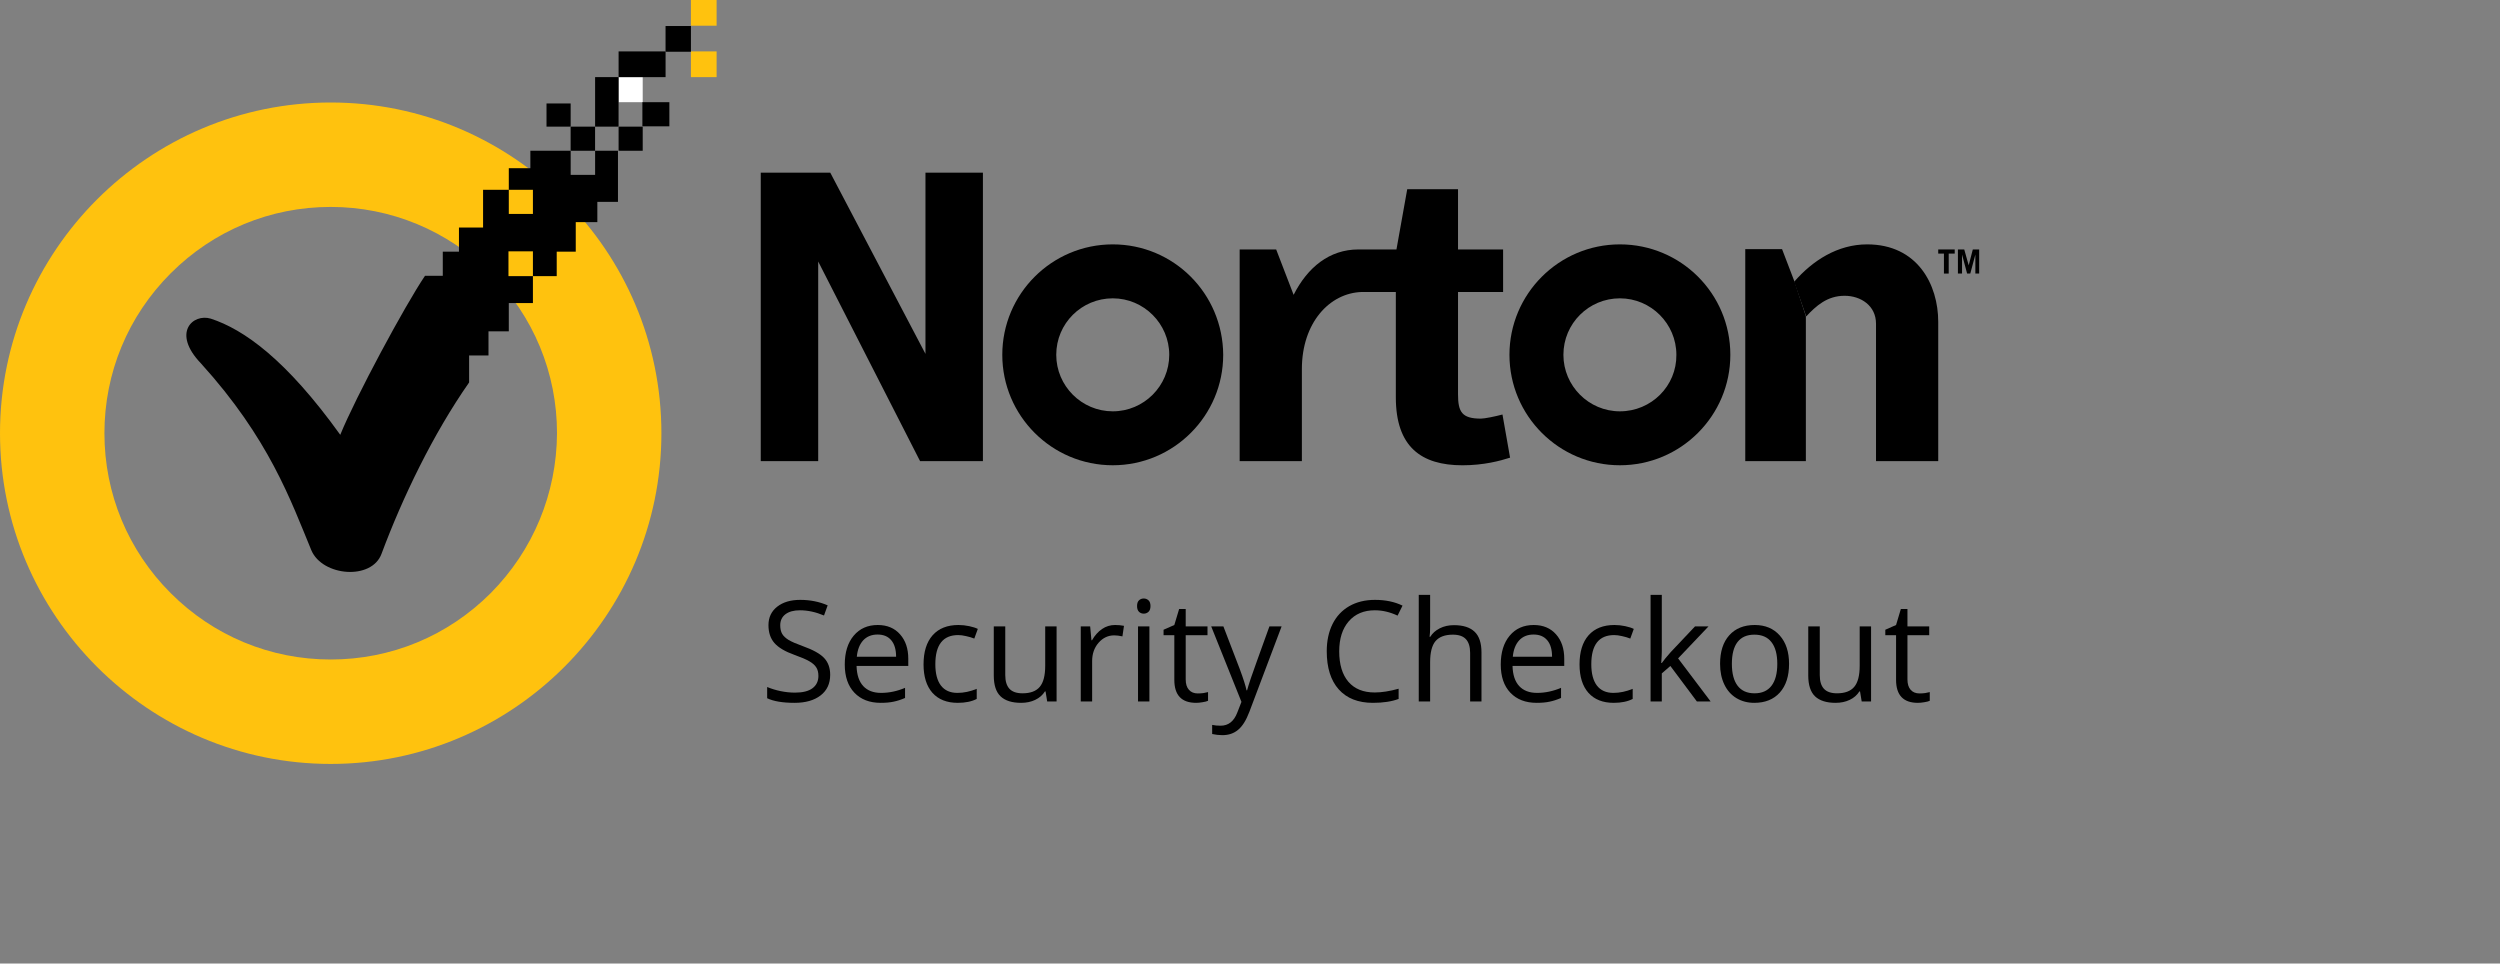
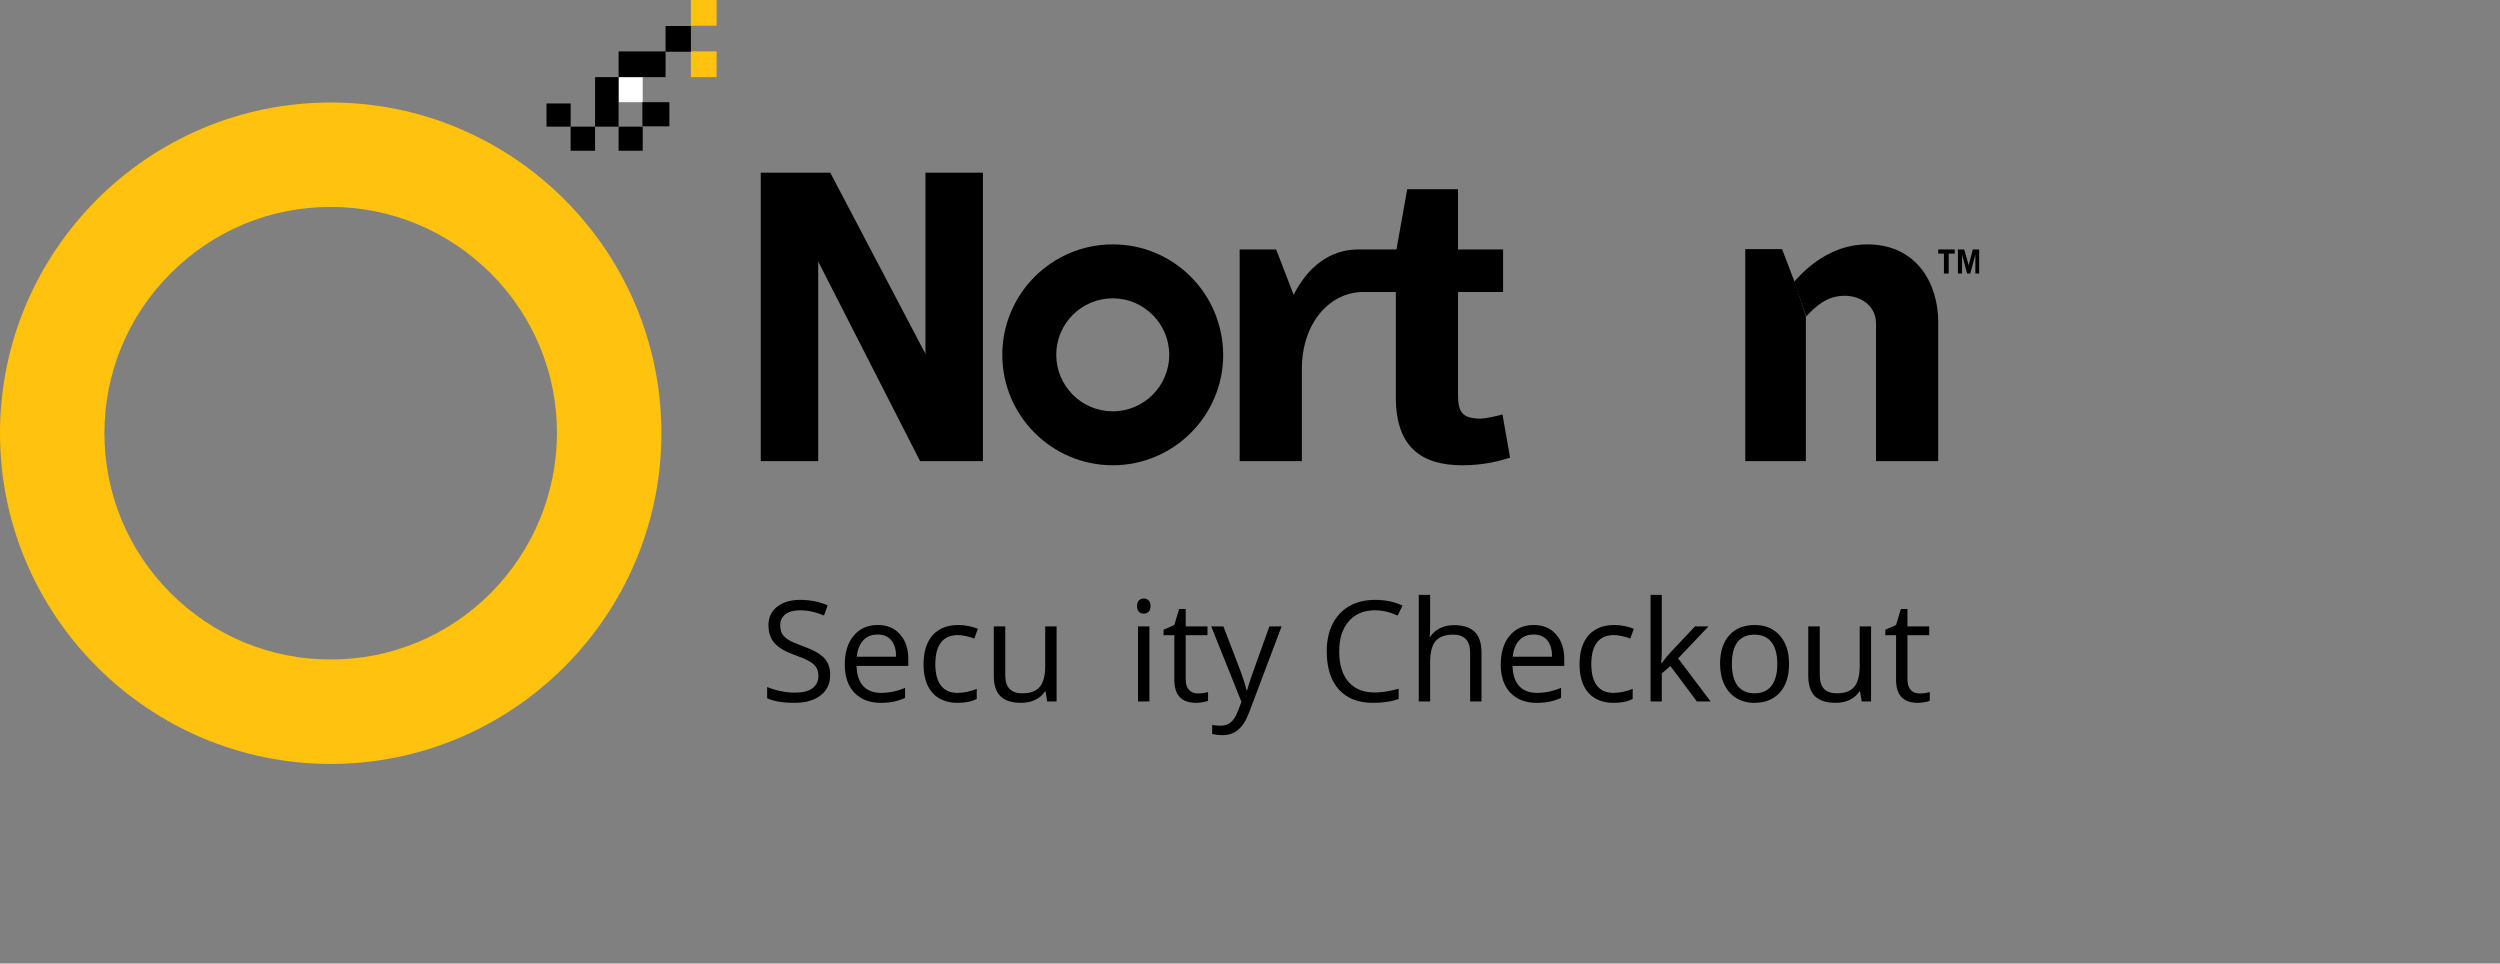
<svg xmlns="http://www.w3.org/2000/svg" width="96" height="37" viewBox="0 0 96 37" fill="none">
  <rect x="0" y="0" width="96" height="37" fill="#808080" stroke="none" />
-   <path d="M62.204 15.795C61.01 15.795 60.035 14.82 60.035 13.625C60.035 12.419 61.01 11.456 62.204 11.456C63.398 11.456 64.373 12.431 64.373 13.625C64.386 14.82 63.411 15.795 62.204 15.795ZM62.204 9.384C59.864 9.384 57.963 11.285 57.963 13.625C57.963 15.965 59.864 17.866 62.204 17.866C64.544 17.866 66.445 15.965 66.445 13.625C66.445 11.273 64.544 9.384 62.204 9.384Z" fill="black" />
  <path d="M42.73 15.795C41.535 15.795 40.56 14.82 40.56 13.625C40.56 12.419 41.535 11.456 42.73 11.456C43.924 11.456 44.899 12.431 44.899 13.625C44.899 14.82 43.924 15.795 42.73 15.795ZM42.73 9.384C40.389 9.384 38.488 11.285 38.488 13.625C38.488 15.965 40.389 17.866 42.73 17.866C45.069 17.866 46.971 15.965 46.971 13.625C46.958 11.273 45.069 9.384 42.73 9.384Z" fill="black" />
  <path d="M57.695 15.917C57.426 15.99 57.012 16.075 56.866 16.075C56.135 16.075 55.988 15.819 55.988 15.137V11.212H57.719V9.579H55.988V7.264H54.038L53.624 9.579H52.271H52.162C51.053 9.579 50.212 10.262 49.675 11.322L49.005 9.579H47.603V17.708H49.992V14.174C49.992 12.395 51.053 11.249 52.296 11.212H53.6V15.258C53.6 17.16 54.575 17.867 56.159 17.867C56.975 17.867 57.609 17.696 57.987 17.574L57.695 15.917Z" fill="black" />
  <path d="M69.345 12.139V17.708H67.018V9.567H68.431L68.907 10.81" fill="black" />
  <path d="M68.894 10.822C69.601 10.006 70.564 9.384 71.698 9.384C73.635 9.384 74.428 10.932 74.428 12.358V17.708H72.039V12.431C72.039 11.736 71.454 11.358 70.832 11.358C70.162 11.358 69.736 11.748 69.358 12.151" fill="black" />
  <path d="M29.213 6.63H31.882L35.538 13.589V6.63H37.744V17.708H35.331L31.419 10.042V17.708H29.213V6.63Z" fill="black" />
  <path d="M74.428 9.579V9.738H74.647V10.505H74.83V9.738H75.061V9.579H74.428Z" fill="black" />
  <path d="M75.756 9.579L75.598 10.189L75.427 9.579H75.184V10.505H75.342V9.774L75.537 10.505H75.659L75.854 9.774V10.505H76V9.579H75.756Z" fill="black" />
  <path d="M12.699 7.946C10.384 7.946 8.202 8.848 6.557 10.493C4.911 12.139 4.01 14.32 4.01 16.636C4.01 18.951 4.911 21.133 6.557 22.778C8.202 24.423 10.384 25.325 12.699 25.325C15.015 25.325 17.196 24.423 18.841 22.778C20.475 21.133 21.377 18.951 21.389 16.636C21.389 14.32 20.487 12.139 18.841 10.493C17.196 8.86 15.015 7.946 12.699 7.946ZM12.699 29.335C5.704 29.335 0 23.631 0 16.636C0 9.628 5.704 3.936 12.699 3.936C19.695 3.936 25.398 9.628 25.398 16.636C25.398 23.631 19.695 29.335 12.699 29.335Z" fill="#FFC20E" />
  <path d="M27.518 1.974H26.531V2.962H27.518V1.974Z" fill="#FFC20E" />
  <path d="M27.518 0H26.531V0.987H27.518V0Z" fill="#FFC20E" />
  <path d="M24.68 2.961H23.754V3.924H24.68V2.961Z" fill="white" />
  <path d="M22.851 4.863H21.912V5.789H22.851V4.863Z" fill="black" />
  <path d="M25.704 3.924H24.668V4.851H25.704V3.924Z" fill="black" />
-   <path d="M21.913 3.973H20.986V4.863H21.913V3.973Z" fill="black" />
+   <path d="M21.913 3.973H20.986V4.863H21.913V3.973" fill="black" />
  <path d="M24.68 4.863H23.754V5.789H24.68V4.863Z" fill="black" />
  <path d="M26.532 0.999H25.557V1.987H26.532V0.999Z" fill="black" />
  <path d="M25.558 1.974H23.754V2.962H25.558V1.974Z" fill="black" />
  <path d="M23.753 2.961H22.852V4.863H23.753V2.961Z" fill="black" />
-   <path d="M22.852 5.789V6.715H21.914V5.789H20.366V6.459H19.538V7.288H20.464V8.214H19.538V7.288H18.55V8.738H17.624V9.665H17.003V10.591H16.32C15.552 11.724 13.651 15.258 13.066 16.697C10.982 13.796 9.361 12.65 8.094 12.236C7.411 12.029 6.582 12.772 7.716 13.954C10.336 16.843 11.165 19.219 11.957 21.133C12.384 22.132 14.273 22.291 14.65 21.267C15.455 19.11 16.625 16.672 18.014 14.686V13.65H18.758V12.723H19.538V11.639H20.464V10.603H19.525V9.652H20.464V10.603H21.378V9.665H22.109V8.531H22.938V7.751H23.73V5.789H22.852Z" fill="black" />
  <path d="M31.879 25.913C31.879 26.251 31.756 26.515 31.511 26.704C31.265 26.894 30.932 26.989 30.511 26.989C30.055 26.989 29.704 26.93 29.459 26.812V26.381C29.617 26.448 29.789 26.5 29.975 26.539C30.16 26.577 30.345 26.597 30.527 26.597C30.825 26.597 31.049 26.541 31.2 26.428C31.351 26.314 31.427 26.157 31.427 25.955C31.427 25.822 31.399 25.713 31.345 25.629C31.292 25.543 31.203 25.464 31.077 25.392C30.952 25.32 30.762 25.238 30.506 25.147C30.148 25.019 29.892 24.868 29.738 24.692C29.585 24.517 29.509 24.288 29.509 24.006C29.509 23.709 29.62 23.474 29.843 23.298C30.066 23.123 30.36 23.035 30.727 23.035C31.109 23.035 31.461 23.105 31.782 23.245L31.642 23.635C31.325 23.502 31.016 23.435 30.716 23.435C30.48 23.435 30.295 23.486 30.161 23.587C30.028 23.689 29.961 23.83 29.961 24.011C29.961 24.144 29.986 24.254 30.035 24.34C30.084 24.424 30.167 24.502 30.282 24.574C30.4 24.644 30.579 24.722 30.819 24.808C31.222 24.952 31.499 25.106 31.65 25.271C31.803 25.436 31.879 25.65 31.879 25.913Z" fill="black" />
  <path d="M33.818 26.989C33.392 26.989 33.055 26.859 32.808 26.599C32.562 26.34 32.439 25.979 32.439 25.518C32.439 25.053 32.553 24.684 32.781 24.411C33.011 24.137 33.319 24 33.705 24C34.066 24 34.352 24.12 34.562 24.358C34.773 24.595 34.878 24.908 34.878 25.297V25.573H32.892C32.901 25.912 32.986 26.169 33.147 26.344C33.31 26.52 33.539 26.607 33.833 26.607C34.144 26.607 34.451 26.542 34.754 26.413V26.802C34.6 26.869 34.453 26.916 34.315 26.944C34.178 26.974 34.012 26.989 33.818 26.989ZM33.699 24.366C33.468 24.366 33.283 24.442 33.144 24.592C33.008 24.743 32.927 24.952 32.902 25.218H34.41C34.41 24.943 34.348 24.733 34.225 24.587C34.103 24.44 33.927 24.366 33.699 24.366Z" fill="black" />
  <path d="M36.777 26.989C36.36 26.989 36.036 26.861 35.806 26.605C35.578 26.347 35.464 25.983 35.464 25.513C35.464 25.031 35.58 24.658 35.812 24.395C36.045 24.132 36.376 24 36.806 24C36.944 24 37.083 24.015 37.221 24.045C37.36 24.075 37.469 24.11 37.548 24.15L37.413 24.521C37.317 24.483 37.212 24.451 37.098 24.427C36.984 24.4 36.883 24.387 36.795 24.387C36.21 24.387 35.917 24.761 35.917 25.508C35.917 25.862 35.988 26.134 36.13 26.323C36.274 26.512 36.486 26.607 36.766 26.607C37.007 26.607 37.253 26.555 37.506 26.452V26.839C37.313 26.939 37.07 26.989 36.777 26.989Z" fill="black" />
  <path d="M38.602 24.053V25.923C38.602 26.158 38.656 26.334 38.763 26.449C38.87 26.565 39.037 26.623 39.265 26.623C39.567 26.623 39.787 26.541 39.926 26.376C40.066 26.211 40.136 25.942 40.136 25.568V24.053H40.573V26.936H40.212L40.149 26.549H40.126C40.036 26.691 39.912 26.8 39.752 26.875C39.594 26.951 39.413 26.989 39.21 26.989C38.859 26.989 38.596 26.905 38.421 26.739C38.247 26.572 38.161 26.306 38.161 25.939V24.053H38.602Z" fill="black" />
-   <path d="M42.816 24C42.944 24 43.059 24.011 43.161 24.032L43.101 24.437C42.981 24.411 42.876 24.398 42.785 24.398C42.552 24.398 42.352 24.492 42.185 24.682C42.02 24.871 41.938 25.107 41.938 25.389V26.936H41.501V24.053H41.862L41.912 24.587H41.933C42.04 24.399 42.169 24.255 42.319 24.153C42.47 24.051 42.636 24 42.816 24Z" fill="black" />
  <path d="M44.137 26.936H43.7V24.053H44.137V26.936ZM43.663 23.272C43.663 23.172 43.688 23.099 43.737 23.053C43.786 23.006 43.848 22.982 43.921 22.982C43.991 22.982 44.052 23.006 44.103 23.053C44.154 23.101 44.179 23.174 44.179 23.272C44.179 23.37 44.154 23.444 44.103 23.493C44.052 23.54 43.991 23.564 43.921 23.564C43.848 23.564 43.786 23.54 43.737 23.493C43.688 23.444 43.663 23.37 43.663 23.272Z" fill="black" />
  <path d="M45.994 26.628C46.071 26.628 46.146 26.623 46.218 26.613C46.29 26.6 46.347 26.588 46.389 26.576V26.91C46.341 26.933 46.271 26.951 46.178 26.965C46.087 26.981 46.005 26.989 45.931 26.989C45.373 26.989 45.094 26.695 45.094 26.107V24.392H44.681V24.182L45.094 24L45.279 23.385H45.531V24.053H46.368V24.392H45.531V26.089C45.531 26.263 45.572 26.396 45.655 26.489C45.737 26.582 45.85 26.628 45.994 26.628Z" fill="black" />
  <path d="M46.51 24.053H46.978L47.609 25.697C47.748 26.072 47.834 26.343 47.867 26.51H47.888C47.911 26.421 47.958 26.268 48.03 26.052C48.104 25.835 48.342 25.168 48.746 24.053H49.214L47.975 27.336C47.852 27.66 47.708 27.89 47.543 28.025C47.38 28.162 47.18 28.23 46.941 28.23C46.808 28.23 46.676 28.215 46.547 28.186V27.836C46.643 27.857 46.751 27.867 46.87 27.867C47.17 27.867 47.384 27.699 47.512 27.362L47.672 26.952L46.51 24.053Z" fill="black" />
  <path d="M52.794 23.435C52.371 23.435 52.037 23.576 51.792 23.858C51.548 24.139 51.426 24.524 51.426 25.013C51.426 25.516 51.544 25.906 51.779 26.181C52.015 26.455 52.352 26.591 52.789 26.591C53.057 26.591 53.363 26.543 53.707 26.447V26.839C53.44 26.939 53.111 26.989 52.72 26.989C52.154 26.989 51.716 26.817 51.408 26.473C51.101 26.129 50.947 25.641 50.947 25.008C50.947 24.612 51.021 24.264 51.168 23.966C51.317 23.668 51.531 23.438 51.81 23.277C52.091 23.116 52.42 23.035 52.799 23.035C53.202 23.035 53.555 23.109 53.857 23.256L53.667 23.64C53.376 23.503 53.085 23.435 52.794 23.435Z" fill="black" />
  <path d="M56.453 26.936V25.071C56.453 24.836 56.399 24.661 56.292 24.545C56.185 24.429 56.018 24.371 55.79 24.371C55.487 24.371 55.265 24.454 55.124 24.619C54.986 24.783 54.917 25.053 54.917 25.429V26.936H54.48V22.843H54.917V24.082C54.917 24.231 54.91 24.355 54.896 24.453H54.922C55.008 24.314 55.13 24.206 55.288 24.127C55.447 24.046 55.629 24.006 55.832 24.006C56.184 24.006 56.448 24.09 56.624 24.258C56.801 24.425 56.889 24.691 56.889 25.055V26.936H56.453Z" fill="black" />
  <path d="M59.007 26.989C58.581 26.989 58.244 26.859 57.997 26.599C57.751 26.34 57.629 25.979 57.629 25.518C57.629 25.053 57.743 24.684 57.971 24.411C58.2 24.137 58.508 24 58.894 24C59.255 24 59.541 24.12 59.751 24.358C59.962 24.595 60.067 24.908 60.067 25.297V25.573H58.081C58.09 25.912 58.175 26.169 58.336 26.344C58.499 26.52 58.728 26.607 59.023 26.607C59.333 26.607 59.64 26.542 59.944 26.413V26.802C59.789 26.869 59.643 26.916 59.504 26.944C59.367 26.974 59.202 26.989 59.007 26.989ZM58.889 24.366C58.657 24.366 58.472 24.442 58.334 24.592C58.197 24.743 58.116 24.952 58.092 25.218H59.599C59.599 24.943 59.538 24.733 59.415 24.587C59.292 24.44 59.117 24.366 58.889 24.366Z" fill="black" />
  <path d="M61.966 26.989C61.549 26.989 61.225 26.861 60.996 26.605C60.768 26.347 60.654 25.983 60.654 25.513C60.654 25.031 60.769 24.658 61.001 24.395C61.234 24.132 61.566 24 61.995 24C62.134 24 62.272 24.015 62.411 24.045C62.549 24.075 62.658 24.11 62.737 24.15L62.603 24.521C62.506 24.483 62.401 24.451 62.287 24.427C62.173 24.4 62.072 24.387 61.985 24.387C61.399 24.387 61.106 24.761 61.106 25.508C61.106 25.862 61.177 26.134 61.319 26.323C61.463 26.512 61.675 26.607 61.956 26.607C62.196 26.607 62.442 26.555 62.695 26.452V26.839C62.502 26.939 62.259 26.989 61.966 26.989Z" fill="black" />
  <path d="M63.813 25.46C63.888 25.353 64.003 25.213 64.157 25.04L65.089 24.053H65.607L64.439 25.282L65.688 26.936H65.16L64.142 25.573L63.813 25.858V26.936H63.382V22.843H63.813V25.013C63.813 25.11 63.806 25.259 63.792 25.46H63.813Z" fill="black" />
  <path d="M68.7 25.492C68.7 25.962 68.582 26.329 68.345 26.594C68.108 26.857 67.781 26.989 67.364 26.989C67.106 26.989 66.877 26.928 66.677 26.807C66.478 26.686 66.323 26.512 66.215 26.286C66.106 26.06 66.051 25.795 66.051 25.492C66.051 25.022 66.169 24.656 66.404 24.395C66.639 24.132 66.965 24 67.382 24C67.786 24 68.106 24.135 68.343 24.403C68.581 24.671 68.7 25.034 68.7 25.492ZM66.504 25.492C66.504 25.86 66.578 26.141 66.725 26.334C66.872 26.526 67.089 26.623 67.374 26.623C67.66 26.623 67.877 26.527 68.024 26.336C68.173 26.143 68.248 25.862 68.248 25.492C68.248 25.125 68.173 24.847 68.024 24.658C67.877 24.467 67.659 24.371 67.369 24.371C67.083 24.371 66.868 24.465 66.722 24.653C66.577 24.84 66.504 25.12 66.504 25.492Z" fill="black" />
  <path d="M69.879 24.053V25.923C69.879 26.158 69.932 26.334 70.039 26.449C70.146 26.565 70.314 26.623 70.542 26.623C70.843 26.623 71.063 26.541 71.202 26.376C71.342 26.211 71.412 25.942 71.412 25.568V24.053H71.849V26.936H71.489L71.425 26.549H71.402C71.312 26.691 71.188 26.8 71.028 26.875C70.87 26.951 70.69 26.989 70.486 26.989C70.136 26.989 69.873 26.905 69.697 26.739C69.524 26.572 69.437 26.306 69.437 25.939V24.053H69.879Z" fill="black" />
  <path d="M73.709 26.628C73.786 26.628 73.86 26.623 73.932 26.613C74.004 26.6 74.061 26.588 74.103 26.576V26.91C74.056 26.933 73.986 26.951 73.893 26.965C73.802 26.981 73.719 26.989 73.645 26.989C73.088 26.989 72.809 26.695 72.809 26.107V24.392H72.396V24.182L72.809 24L72.993 23.385H73.246V24.053H74.082V24.392H73.246V26.089C73.246 26.263 73.287 26.396 73.369 26.489C73.452 26.582 73.565 26.628 73.709 26.628Z" fill="black" />
</svg>